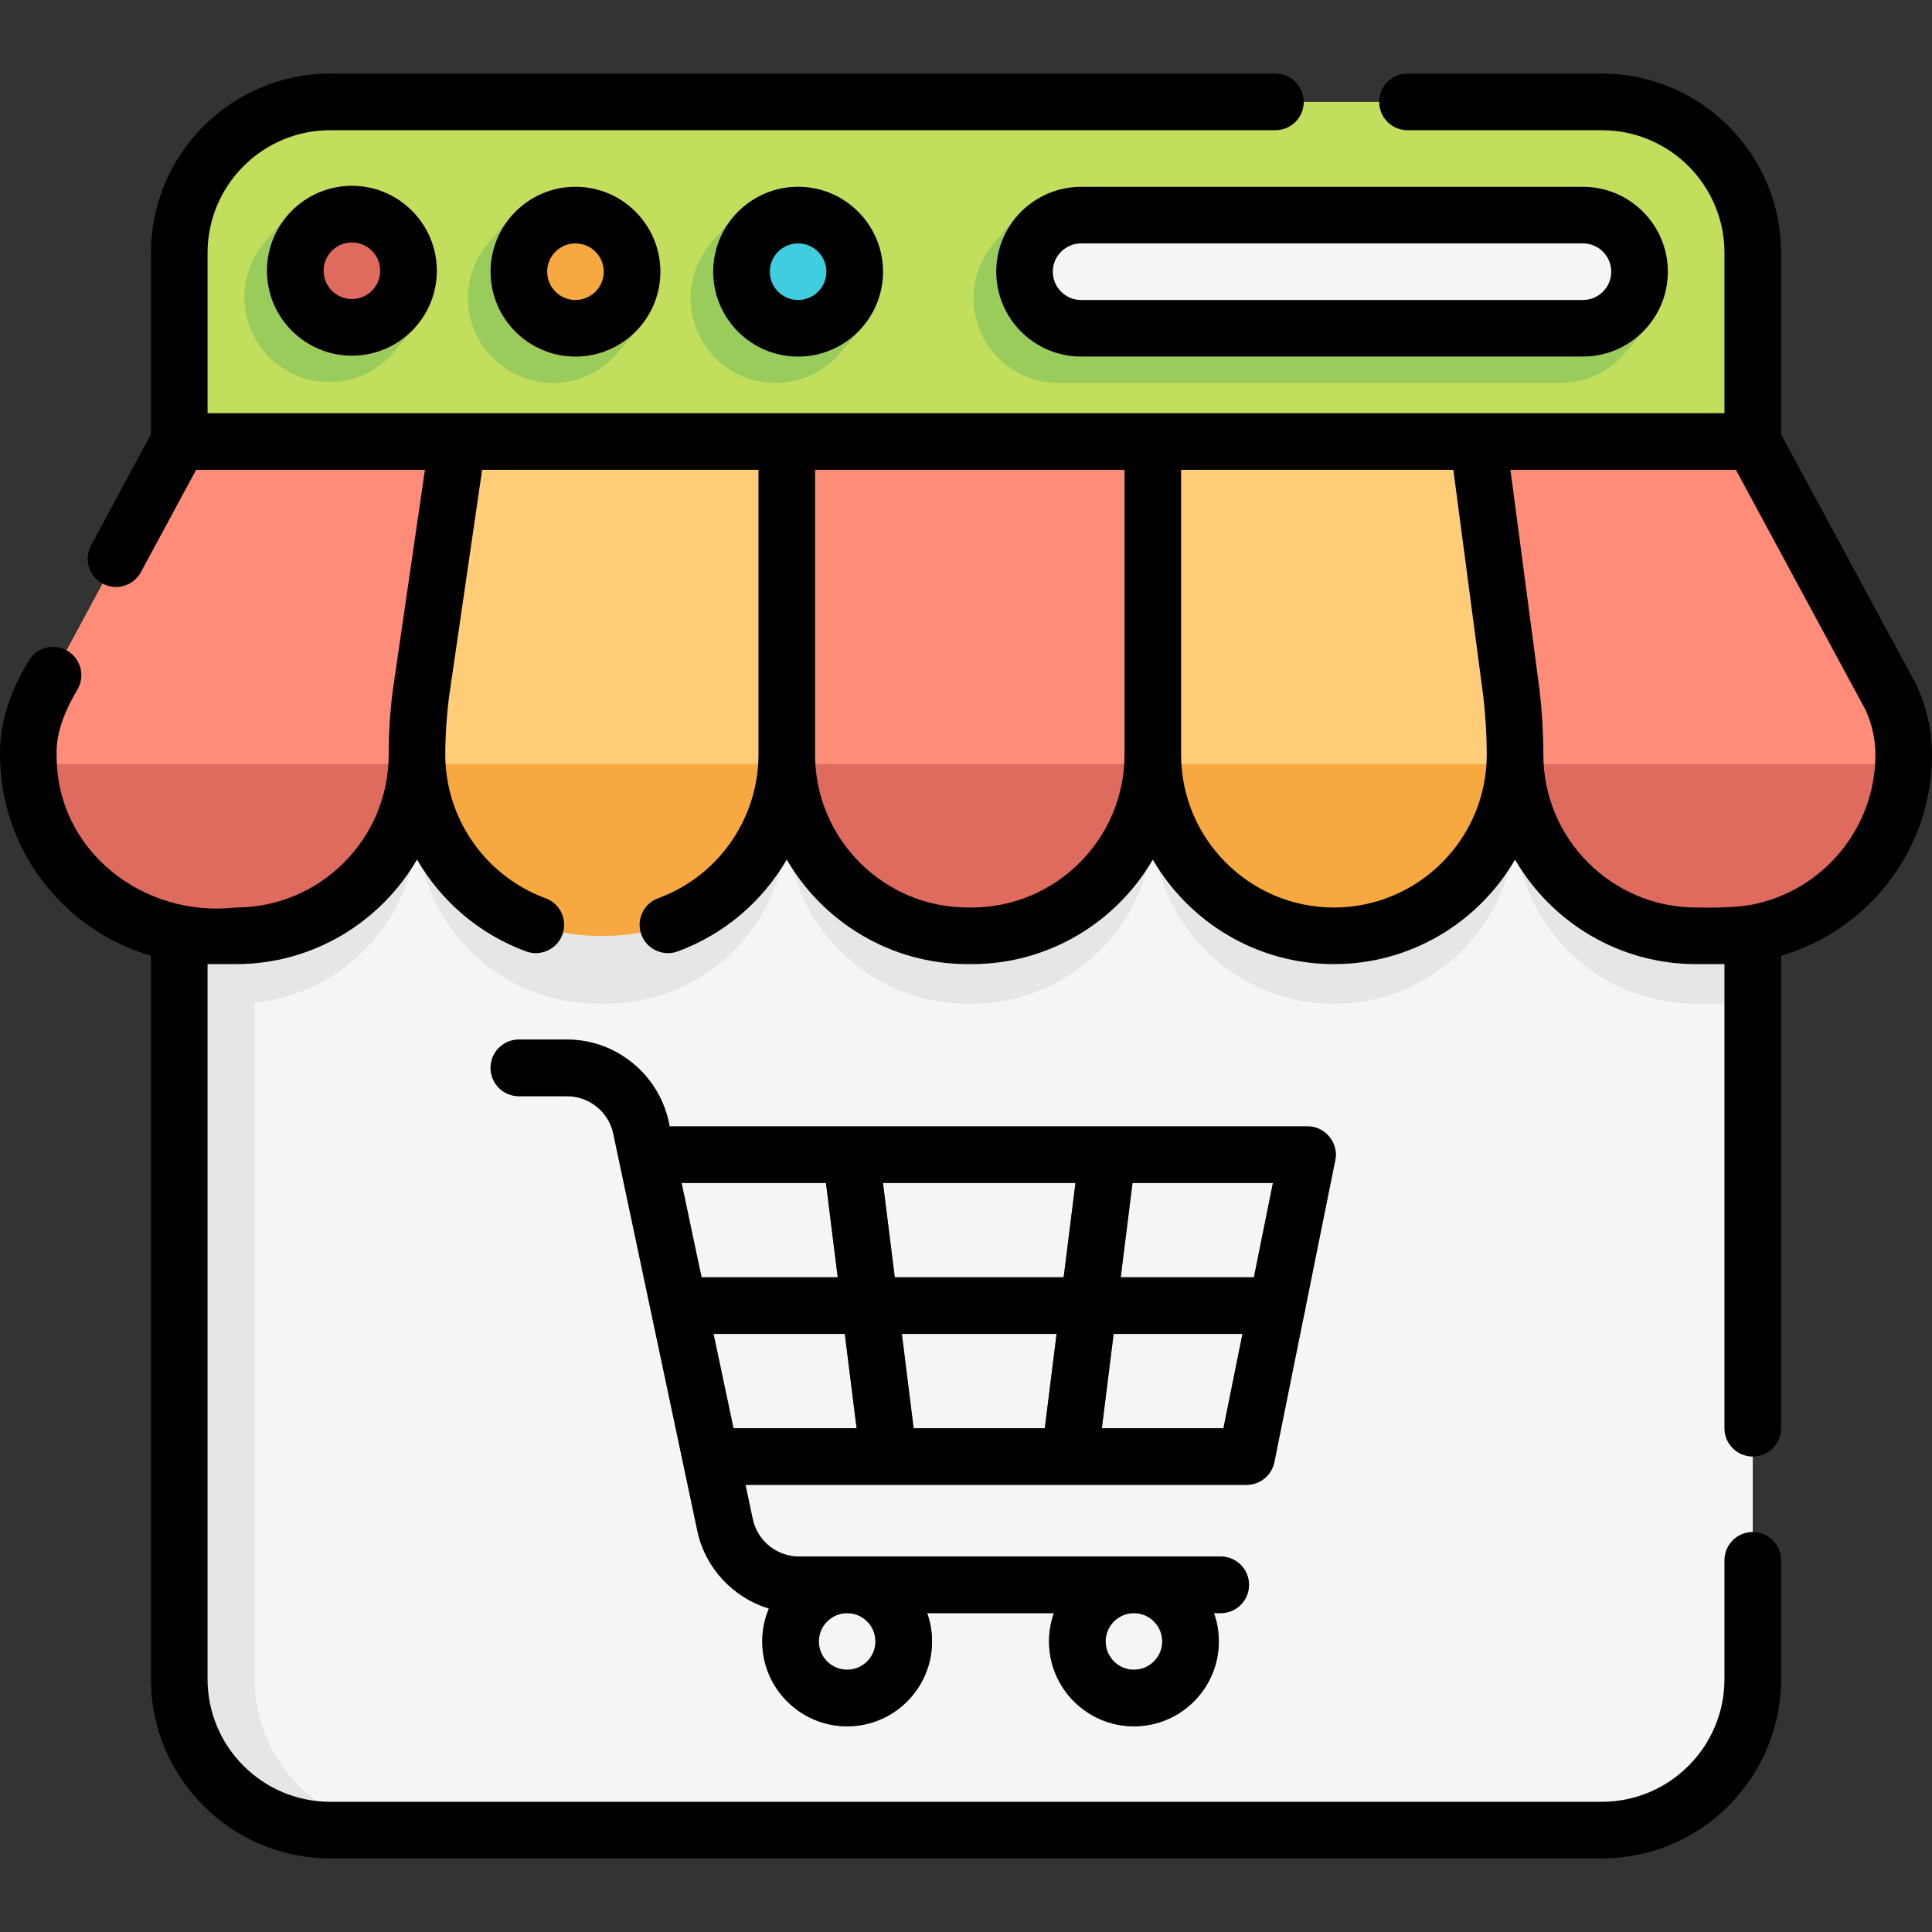
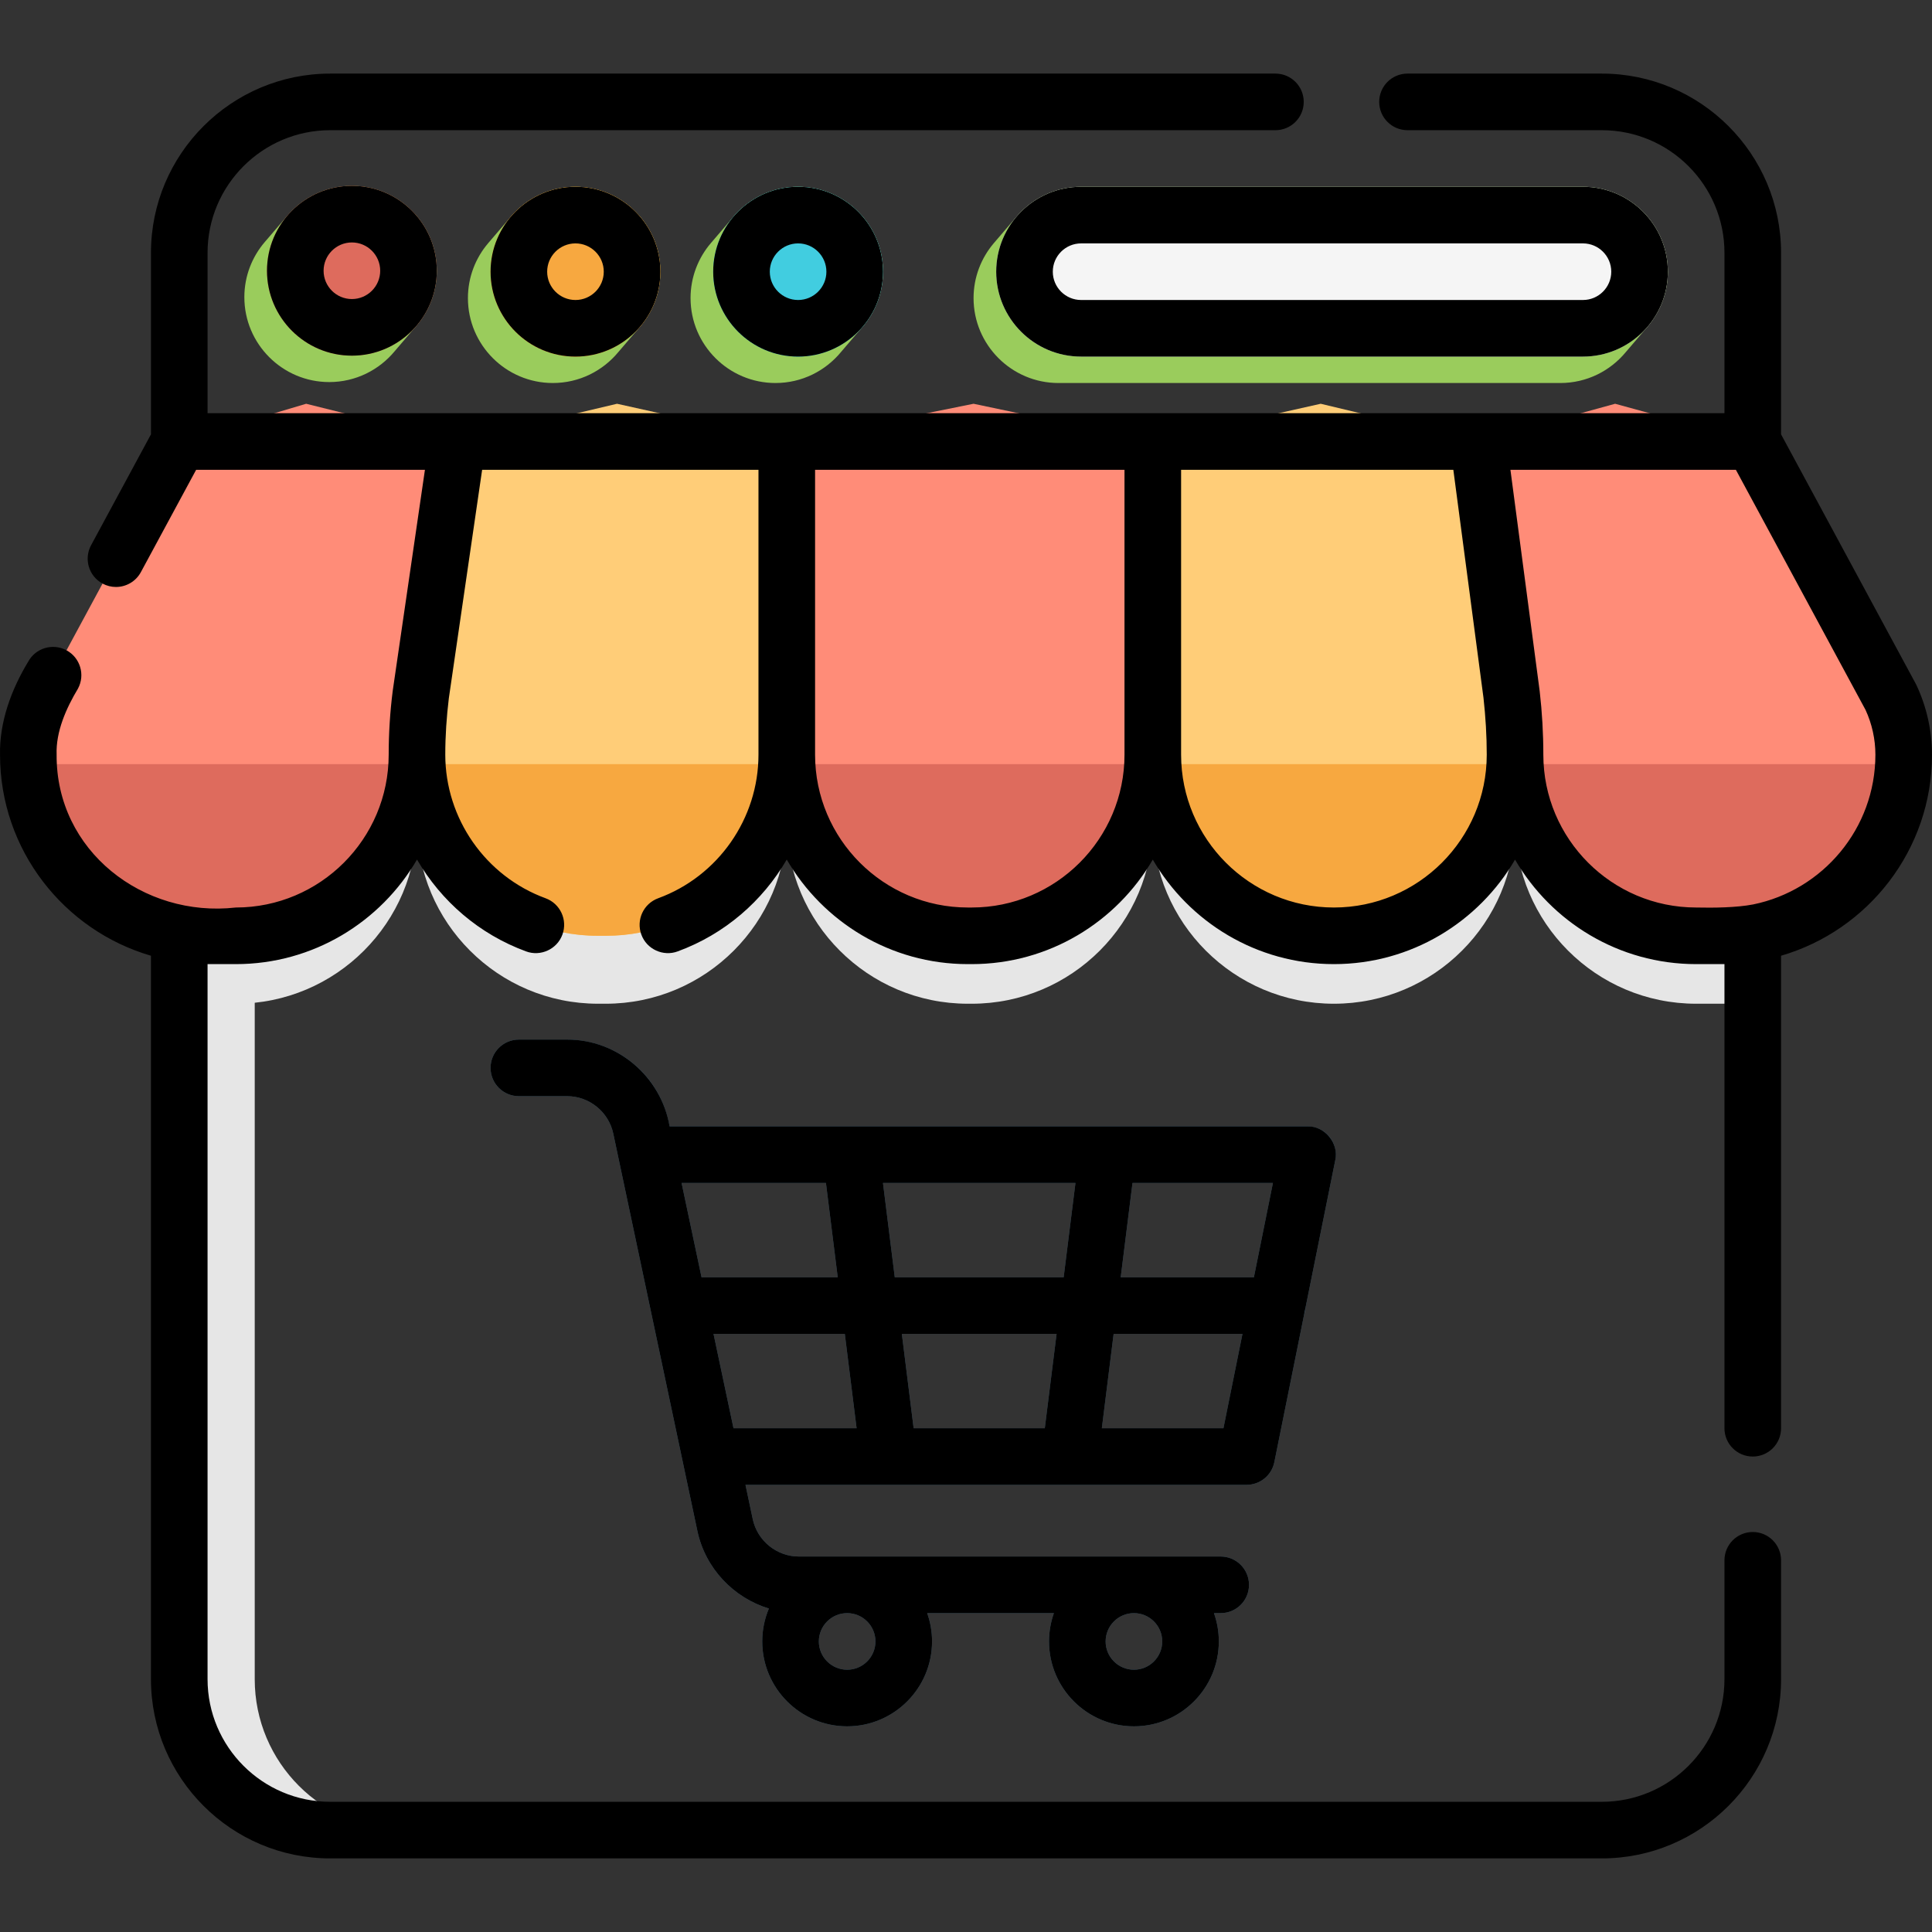
<svg xmlns="http://www.w3.org/2000/svg" width="100%" height="100%" viewBox="0 0 512 512" version="1.1" xml:space="preserve" style="fill-rule:evenodd;clip-rule:evenodd;stroke-linejoin:round;stroke-miterlimit:2;">
  <rect x="0" y="0" width="512" height="512" fill="#333333" stroke="none" />
  <g>
-     <path d="M464.501,117.001L464.501,444.997C464.501,467.087 446.591,484.996 424.501,484.996L87.506,484.996C65.416,484.996 47.506,467.087 47.506,444.997L47.506,117.001L464.501,117.001Z" style="fill:rgb(245,245,245);fill-rule:nonzero;" />
    <path d="M107.506,484.996L87.506,484.996C65.416,484.996 47.506,467.087 47.506,444.997L47.506,117.001L67.506,117.001L67.506,444.997C67.506,467.087 85.416,484.996 107.506,484.996Z" style="fill:rgb(230,230,230);fill-rule:nonzero;" />
    <path d="M464.501,135.001L464.501,265.329C461.901,265.769 459.231,265.999 456.501,265.999L449.501,265.999C436.241,265.999 424.241,260.629 415.561,251.94C406.871,243.26 401.502,231.26 401.502,218C401.502,231.26 396.132,243.26 387.442,251.94C378.762,260.629 366.762,265.999 353.502,265.999C326.993,265.999 305.503,244.51 305.503,218C305.503,244.51 284.013,265.999 257.503,265.999L256.503,265.999C243.244,265.999 231.244,260.629 222.564,251.94C213.874,243.26 208.504,231.26 208.504,218C208.504,244.51 187.014,265.999 160.505,265.999L158.505,265.999C145.245,265.999 133.245,260.629 124.565,251.94C115.875,243.26 110.505,231.26 110.505,218C110.505,244.51 89.016,265.999 62.506,265.999L55.506,265.999C52.776,265.999 50.106,265.769 47.506,265.329L47.506,135.001L464.501,135.001Z" style="fill:rgb(230,230,230);fill-rule:nonzero;" />
    <path d="M121.285,117.001L111.515,184.06C110.845,189.35 110.505,194.67 110.505,200C110.505,200.84 110.485,201.67 110.445,202.5C109.146,227.85 88.176,248 62.506,248L55.506,248C42.246,248 30.247,242.63 21.567,233.94C13.427,225.81 8.197,214.77 7.567,202.5C7.527,201.67 7.507,200.84 7.507,200C7.507,194.73 8.667,189.53 10.917,184.76L47.506,117.001L81.134,107.002L121.285,117.001Z" style="fill:rgb(255,140,120);fill-rule:nonzero;" />
    <path d="M208.504,117.001L208.504,200C208.504,200.84 208.484,201.67 208.444,202.5C207.144,227.85 186.174,248 160.505,248L158.505,248C145.245,248 133.245,242.63 124.565,233.94C116.425,225.81 111.195,214.77 110.565,202.5C110.525,201.67 110.505,200.84 110.505,200C110.505,194.67 110.845,189.35 111.515,184.06L121.285,117.001L163.516,107.002L208.504,117.001Z" style="fill:rgb(255,205,120);fill-rule:nonzero;" />
    <path d="M305.503,117.001L305.503,200C305.503,200.84 305.483,201.67 305.443,202.5C304.143,227.85 283.173,248 257.503,248L256.503,248C230.834,248 209.864,227.85 208.564,202.5C208.524,201.67 208.504,200.84 208.504,200L208.504,117.001L258.003,107.002L305.503,117.001Z" style="fill:rgb(255,140,120);fill-rule:nonzero;" />
    <path d="M401.502,200C401.502,200.84 401.482,201.67 401.442,202.5C400.812,214.77 395.582,225.81 387.442,233.94C378.762,242.63 366.762,248 353.502,248C327.833,248 306.863,227.85 305.563,202.5C305.523,201.67 305.503,200.84 305.503,200L305.503,117.001L350.002,107.002L391.722,117.001L400.592,184.05C401.192,189.35 401.502,194.67 401.502,200Z" style="fill:rgb(255,205,120);fill-rule:nonzero;" />
    <path d="M504.5,200C504.5,200.84 504.48,201.67 504.44,202.5C503.14,227.85 482.17,248 456.501,248L449.501,248C436.241,248 424.241,242.63 415.561,233.94C407.421,225.81 402.192,214.77 401.562,202.5C401.522,201.67 401.502,200.84 401.502,200C401.502,194.67 401.192,189.35 400.592,184.05L391.722,117.001L428.022,107.002L464.501,117.001L501.09,184.76C502.22,187.14 503.07,189.64 503.64,192.19C504.21,194.75 504.5,197.36 504.5,200Z" style="fill:rgb(255,140,120);fill-rule:nonzero;" />
    <path d="M353.854,307.483C354.299,305.278 353.73,302.99 352.306,301.25C350.881,299.51 348.751,298.5 346.502,298.5L177.452,298.5L177.199,297.306C174.525,284.671 163.21,275.5 150.295,275.5L137.504,275.5C133.362,275.5 130.004,278.857 130.004,283C130.004,287.143 133.362,290.5 137.504,290.5L150.295,290.5C156.165,290.5 161.308,294.668 162.524,300.411L184.809,405.692C186.914,415.637 194.382,423.414 203.76,426.284C202.629,428.965 202.003,431.91 202.003,434.998C202.003,447.404 212.096,457.498 224.503,457.498C236.91,457.498 247.003,447.404 247.003,434.998C247.003,432.369 246.545,429.845 245.713,427.498L279.292,427.498C278.459,429.845 278.002,432.369 278.002,434.998C278.002,447.404 288.095,457.498 300.502,457.498C312.909,457.498 323.002,447.404 323.002,434.998C323.002,432.369 322.544,429.845 321.712,427.498L323.502,427.498C327.644,427.498 331.001,424.141 331.001,419.998C331.001,415.855 327.644,412.498 323.502,412.498L211.713,412.498C205.843,412.498 200.7,408.33 199.484,402.587L197.56,393.499L235.473,393.499C235.48,393.499 235.487,393.5 235.494,393.5C235.499,393.5 235.504,393.499 235.51,393.499L283.496,393.499C283.501,393.499 283.506,393.5 283.512,393.5C283.519,393.5 283.526,393.499 283.533,393.499L330.362,393.499C333.932,393.499 337.008,390.982 337.714,387.482L345.595,348.421C345.799,347.823 345.929,347.192 345.975,346.536L353.854,307.483ZM232.004,434.997C232.004,439.133 228.64,442.497 224.504,442.497C220.368,442.497 217.004,439.133 217.004,434.997C217.004,430.861 220.368,427.497 224.504,427.497C228.64,427.497 232.004,430.862 232.004,434.997ZM308.003,434.997C308.003,439.133 304.639,442.497 300.503,442.497C296.367,442.497 293.003,439.133 293.003,434.997C293.003,430.861 296.367,427.497 300.503,427.497C304.639,427.497 308.003,430.862 308.003,434.997ZM332.294,338.498L296.999,338.498L300.124,313.499L337.338,313.499L332.294,338.498ZM242.124,378.498L238.999,353.498L280.007,353.498L276.882,378.498L242.124,378.498ZM237.124,338.498L233.999,313.499L285.007,313.499L281.882,338.498L237.124,338.498ZM218.883,313.499L222.008,338.498L185.918,338.498L180.627,313.499L218.883,313.499ZM189.093,353.498L223.883,353.498L227.008,378.498L194.385,378.498L189.093,353.498ZM291.998,378.498L295.123,353.498L329.267,353.498L324.224,378.498L291.998,378.498Z" style="fill:rgb(80,117,141);fill-rule:nonzero;" />
    <path d="M7.567,202.5L110.445,202.5C109.146,227.85 88.176,248 62.506,248L55.506,248C42.246,248 30.247,242.63 21.567,233.94C13.427,225.81 8.197,214.77 7.567,202.5Z" style="fill:rgb(222,107,93);fill-rule:nonzero;" />
    <path d="M110.565,202.5L208.444,202.5C207.144,227.85 186.174,248 160.505,248L158.505,248C145.245,248 133.245,242.63 124.565,233.94C116.425,225.81 111.195,214.77 110.565,202.5Z" style="fill:rgb(247,168,64);fill-rule:nonzero;" />
    <path d="M208.564,202.5L305.443,202.5C304.143,227.85 283.173,248 257.503,248L256.503,248C230.834,248 209.864,227.85 208.564,202.5Z" style="fill:rgb(222,107,93);fill-rule:nonzero;" />
    <path d="M305.563,202.5L401.442,202.5C400.812,214.77 395.582,225.81 387.442,233.94C378.762,242.63 366.762,248 353.502,248C327.833,248 306.863,227.85 305.563,202.5Z" style="fill:rgb(247,168,64);fill-rule:nonzero;" />
    <path d="M504.44,202.5C503.14,227.85 482.17,248 456.501,248L449.501,248C436.241,248 424.241,242.63 415.561,233.94C407.421,225.81 402.192,214.77 401.562,202.5L504.44,202.5Z" style="fill:rgb(222,107,93);fill-rule:nonzero;" />
-     <path d="M47.506,117.001L47.506,67.002C47.506,44.911 65.415,27.003 87.506,27.003L424.501,27.003C446.592,27.003 464.501,44.911 464.501,67.002L464.501,117.001L47.506,117.001Z" style="fill:rgb(194,222,93);fill-rule:nonzero;" />
    <g>
      <path d="M110.355,86.351C113.717,82.418 115.755,77.32 115.755,71.753C115.755,59.347 105.663,49.253 93.256,49.253C86.26,49.253 80,52.463 75.87,57.488C73.964,59.71 72.059,61.932 70.155,64.155C66.793,68.088 64.756,73.185 64.756,78.753C64.756,91.159 74.849,101.253 87.256,101.253C94.253,101.253 100.513,98.042 104.643,93.017C104.737,92.906 108.548,88.463 110.355,86.351Z" style="fill:rgb(154,204,92);fill-rule:nonzero;" />
      <path d="M169.605,86.601C172.967,82.668 175.005,77.57 175.005,72.003C175.005,59.597 164.912,49.503 152.505,49.503C145.509,49.503 139.249,52.713 135.119,57.738C133.213,59.96 131.308,62.182 129.404,64.405C126.042,68.338 124.005,73.435 124.005,79.003C124.005,91.409 134.098,101.503 146.505,101.503C153.502,101.503 159.762,98.292 163.892,93.267C163.986,93.156 167.797,88.713 169.605,86.601Z" style="fill:rgb(154,204,92);fill-rule:nonzero;" />
      <path d="M228.604,86.601C231.966,82.668 234.004,77.57 234.004,72.003C234.004,59.597 223.911,49.503 211.504,49.503C204.508,49.503 198.248,52.713 194.118,57.738C192.212,59.96 190.307,62.182 188.403,64.405C185.041,68.338 183.004,73.435 183.004,79.003C183.004,91.409 193.097,101.503 205.504,101.503C212.501,101.503 218.761,98.292 222.891,93.267C222.985,93.156 226.796,88.713 228.604,86.601Z" style="fill:rgb(154,204,92);fill-rule:nonzero;" />
    </g>
    <path d="M93.256,94.252C80.849,94.252 70.756,84.158 70.756,71.752C70.756,59.346 80.849,49.252 93.256,49.252C105.663,49.252 115.755,59.346 115.755,71.752C115.755,84.158 105.662,94.252 93.256,94.252Z" style="fill:rgb(222,107,93);fill-rule:nonzero;" />
    <path d="M152.505,94.502C140.098,94.502 130.005,84.408 130.005,72.002C130.005,59.596 140.098,49.502 152.505,49.502C164.912,49.502 175.005,59.596 175.005,72.002C175.005,84.408 164.911,94.502 152.505,94.502Z" style="fill:rgb(247,168,64);fill-rule:nonzero;" />
    <path d="M211.504,94.502C199.097,94.502 189.004,84.408 189.004,72.002C189.004,59.596 199.097,49.502 211.504,49.502C223.911,49.502 234.004,59.596 234.004,72.002C234.004,84.408 223.91,94.502 211.504,94.502Z" style="fill:rgb(147,221,183);fill-rule:nonzero;" />
    <path d="M436.601,86.601C439.963,82.668 442.001,77.57 442.001,72.003C442.001,59.597 431.908,49.503 419.501,49.503L286.503,49.503C279.507,49.503 273.247,52.713 269.117,57.738C267.211,59.96 265.306,62.182 263.402,64.405C260.04,68.338 258.003,73.435 258.003,79.003C258.003,91.409 268.096,101.503 280.503,101.503L413.501,101.503C420.498,101.503 426.758,98.292 430.888,93.267C430.982,93.156 434.793,88.713 436.601,86.601Z" style="fill:rgb(154,204,92);fill-rule:nonzero;" />
    <path d="M419.501,94.502L286.503,94.502C274.096,94.502 264.003,84.408 264.003,72.002C264.003,59.596 274.096,49.502 286.503,49.502L419.501,49.502C431.908,49.502 442.001,59.596 442.001,72.002C442.001,84.408 431.907,94.502 419.501,94.502Z" style="fill:rgb(245,245,245);fill-rule:nonzero;" />
    <path d="M152.505,94.502C140.098,94.502 130.005,84.408 130.005,72.002C130.005,59.596 140.098,49.502 152.505,49.502C164.912,49.502 175.005,59.596 175.005,72.002C175.005,84.408 164.911,94.502 152.505,94.502Z" style="fill:rgb(247,168,64);fill-rule:nonzero;" />
    <path d="M211.504,94.502C199.097,94.502 189.004,84.408 189.004,72.002C189.004,59.596 199.097,49.502 211.504,49.502C223.911,49.502 234.004,59.596 234.004,72.002C234.004,84.408 223.91,94.502 211.504,94.502Z" style="fill:rgb(65,205,224);fill-rule:nonzero;" />
  </g>
  <g>
    <path d="M70.756,71.752C70.756,84.158 80.849,94.252 93.256,94.252C105.663,94.252 115.755,84.158 115.755,71.752C115.755,59.346 105.663,49.252 93.256,49.252C80.849,49.252 70.756,59.346 70.756,71.752ZM100.756,71.752C100.756,75.888 97.392,79.252 93.256,79.252C89.12,79.252 85.756,75.888 85.756,71.752C85.756,67.616 89.12,64.252 93.256,64.252C97.392,64.252 100.756,67.617 100.756,71.752Z" style="fill-rule:nonzero;" />
    <path d="M130.005,72.002C130.005,84.408 140.098,94.502 152.505,94.502C164.912,94.502 175.005,84.408 175.005,72.002C175.005,59.596 164.912,49.502 152.505,49.502C140.098,49.502 130.005,59.596 130.005,72.002ZM160.005,72.002C160.005,76.138 156.641,79.502 152.505,79.502C148.369,79.502 145.005,76.138 145.005,72.002C145.005,67.866 148.369,64.502 152.505,64.502C156.641,64.502 160.005,67.867 160.005,72.002Z" style="fill-rule:nonzero;" />
    <path d="M189.004,72.002C189.004,84.408 199.097,94.502 211.504,94.502C223.911,94.502 234.004,84.408 234.004,72.002C234.004,59.596 223.911,49.502 211.504,49.502C199.097,49.502 189.004,59.596 189.004,72.002ZM219.004,72.002C219.004,76.138 215.64,79.502 211.504,79.502C207.368,79.502 204.004,76.138 204.004,72.002C204.004,67.866 207.368,64.502 211.504,64.502C215.64,64.502 219.004,67.867 219.004,72.002Z" style="fill-rule:nonzero;" />
    <path d="M264.003,72.002C264.003,84.408 274.096,94.502 286.503,94.502L419.501,94.502C431.908,94.502 442.001,84.408 442.001,72.002C442.001,59.596 431.908,49.502 419.501,49.502L286.503,49.502C274.096,49.502 264.003,59.596 264.003,72.002ZM427.001,72.002C427.001,76.138 423.637,79.502 419.501,79.502L286.503,79.502C282.367,79.502 279.003,76.138 279.003,72.002C279.003,67.866 282.367,64.502 286.503,64.502L419.501,64.502C423.636,64.502 427.001,67.867 427.001,72.002Z" style="fill-rule:nonzero;" />
    <path d="M512,200C512,193.669 510.575,187.296 507.88,181.569C507.821,181.444 507.759,181.32 507.693,181.199L472.001,115.105L472.001,67.002C472.001,40.811 450.692,19.503 424.501,19.503L373.002,19.503C368.86,19.503 365.502,22.86 365.502,27.003C365.502,31.146 368.86,34.503 373.002,34.503L424.501,34.503C442.421,34.503 457.001,49.081 457.001,67.002L457.001,109.502L55.006,109.502L55.006,67.002C55.006,49.081 69.586,34.503 87.506,34.503L338.002,34.503C342.144,34.503 345.502,31.146 345.502,27.003C345.502,22.86 342.144,19.503 338.002,19.503L87.506,19.503C61.315,19.503 40.006,40.811 40.006,67.002L40.006,115.106L24.139,144.49C22.171,148.135 23.53,152.684 27.174,154.653C28.307,155.264 29.528,155.554 30.731,155.554C33.398,155.554 35.981,154.128 37.336,151.616L51.979,124.501L112.612,124.501L104.09,182.981C104.083,183.027 104.077,183.074 104.071,183.12C103.363,188.697 103.005,194.376 103.005,200C103.005,222.332 84.837,240.5 62.505,240.5C37.933,243.287 14.815,225.458 15.006,200C14.772,193.883 17.57,187.643 20.659,182.497C22.627,178.852 21.268,174.303 17.624,172.334C13.98,170.369 9.43,171.726 7.461,175.37C3.01,182.718 -0.167,191.325 0.006,200C0.006,225.223 16.925,246.555 40.005,253.281L40.005,444.997C40.005,471.188 61.314,492.496 87.505,492.496L424.5,492.496C450.691,492.496 472,471.188 472,444.997L472,413.497C472,409.354 468.642,405.997 464.5,405.997C460.358,405.997 457,409.354 457,413.497L457,444.997C457,462.918 442.42,477.496 424.5,477.496L87.505,477.496C69.585,477.496 55.005,462.918 55.005,444.997L55.005,255.488C55.172,255.489 62.505,255.501 62.505,255.501C82.985,255.501 100.896,244.342 110.513,227.793C116.897,238.802 126.994,247.581 139.424,252.132C143.212,253.549 147.626,251.596 149.046,247.667C150.47,243.777 148.471,239.47 144.582,238.046C128.685,232.226 118.004,216.937 118.004,200C118.002,195.006 118.344,190.007 118.946,185.05L127.77,124.501L201.003,124.501L201.003,200C201.003,216.937 190.322,232.226 174.426,238.046C170.536,239.47 168.538,243.777 169.962,247.667C171.381,251.595 175.796,253.549 179.584,252.132C192.014,247.581 202.11,238.801 208.494,227.793C218.111,244.342 236.023,255.501 256.502,255.501L257.502,255.501C277.976,255.501 295.882,244.349 305.502,227.809C315.122,244.349 333.027,255.501 353.501,255.501C373.975,255.501 391.881,244.349 401.501,227.809C411.12,244.349 429.026,255.501 449.5,255.501C449.5,255.501 456.833,255.49 457,255.488L457,378.499C457,382.642 460.358,385.999 464.5,385.999C468.642,385.999 472,382.642 472,378.499L472,253.282C495.081,246.556 512,225.223 512,200ZM257.503,240.5L256.503,240.5C234.172,240.5 216.004,222.332 216.004,200L216.004,124.501L298.003,124.501L298.003,200C298.003,222.332 279.834,240.5 257.503,240.5ZM353.502,240.5C331.17,240.5 313.003,222.332 313.003,200L313.003,124.501L385.149,124.501L393.142,184.955C393.693,189.948 394.004,194.977 394.003,200C394.002,222.332 375.833,240.5 353.502,240.5ZM464.585,239.688C460.128,240.544 454.111,240.598 449.501,240.5C427.169,240.5 409.001,222.332 409.001,200C409.001,194.404 408.677,188.751 408.037,183.195C408.032,183.153 408.027,183.111 408.021,183.069L400.278,124.501L460.027,124.501L494.389,188.132C496.097,191.829 496.999,195.928 496.999,200C497,219.565 483.056,235.932 464.585,239.688Z" style="fill-rule:nonzero;" />
    <path d="M235.494,393.499C235.499,393.499 235.504,393.498 235.51,393.498L283.496,393.498C283.501,393.498 283.506,393.499 283.512,393.499C283.519,393.499 283.526,393.498 283.533,393.498L330.362,393.498C333.932,393.498 337.008,390.981 337.714,387.481L353.854,307.482C354.874,302.997 351.099,298.386 346.502,298.499L177.452,298.499C175.224,285.353 163.656,275.468 150.295,275.499L137.504,275.499C133.362,275.499 130.004,278.856 130.004,282.999C130.004,287.142 133.362,290.499 137.504,290.499L150.295,290.499C156.165,290.499 161.308,294.667 162.524,300.41L184.809,405.691C186.914,415.636 194.382,423.413 203.76,426.283C202.629,428.964 202.003,431.909 202.003,434.997C202.003,447.403 212.096,457.497 224.503,457.497C236.91,457.497 247.003,447.403 247.003,434.997C247.003,432.368 246.545,429.844 245.713,427.497L279.292,427.497C278.459,429.844 278.002,432.368 278.002,434.997C278.002,447.403 288.095,457.497 300.502,457.497C312.909,457.497 323.002,447.403 323.002,434.997C323.002,432.368 322.544,429.844 321.712,427.497L323.502,427.497C327.644,427.497 331.001,424.14 331.001,419.997C331.001,415.854 327.644,412.497 323.502,412.497L211.713,412.497C205.843,412.497 200.7,408.329 199.484,402.586L197.56,393.498L235.473,393.498C235.48,393.498 235.487,393.499 235.494,393.499ZM232.004,434.997C232.004,439.133 228.64,442.497 224.504,442.497C220.368,442.497 217.004,439.133 217.004,434.997C217.004,430.861 220.368,427.497 224.504,427.497C228.64,427.497 232.004,430.862 232.004,434.997ZM308.003,434.997C308.003,439.133 304.639,442.497 300.503,442.497C296.367,442.497 293.003,439.133 293.003,434.997C293.003,430.861 296.367,427.497 300.503,427.497C304.639,427.497 308.003,430.862 308.003,434.997ZM280.007,353.498L276.882,378.498L242.124,378.498L238.999,353.498L280.007,353.498ZM237.124,338.498L233.999,313.499L285.007,313.499L281.882,338.498L237.124,338.498ZM291.998,378.498L295.123,353.498L329.267,353.498L324.224,378.498L291.998,378.498ZM332.294,338.498L296.999,338.498L300.124,313.499L337.338,313.499L332.294,338.498ZM218.883,313.499L222.008,338.498L185.918,338.498L180.627,313.499L218.883,313.499ZM189.093,353.498L223.883,353.498L227.008,378.498L194.385,378.498L189.093,353.498Z" style="fill-rule:nonzero;" />
  </g>
</svg>